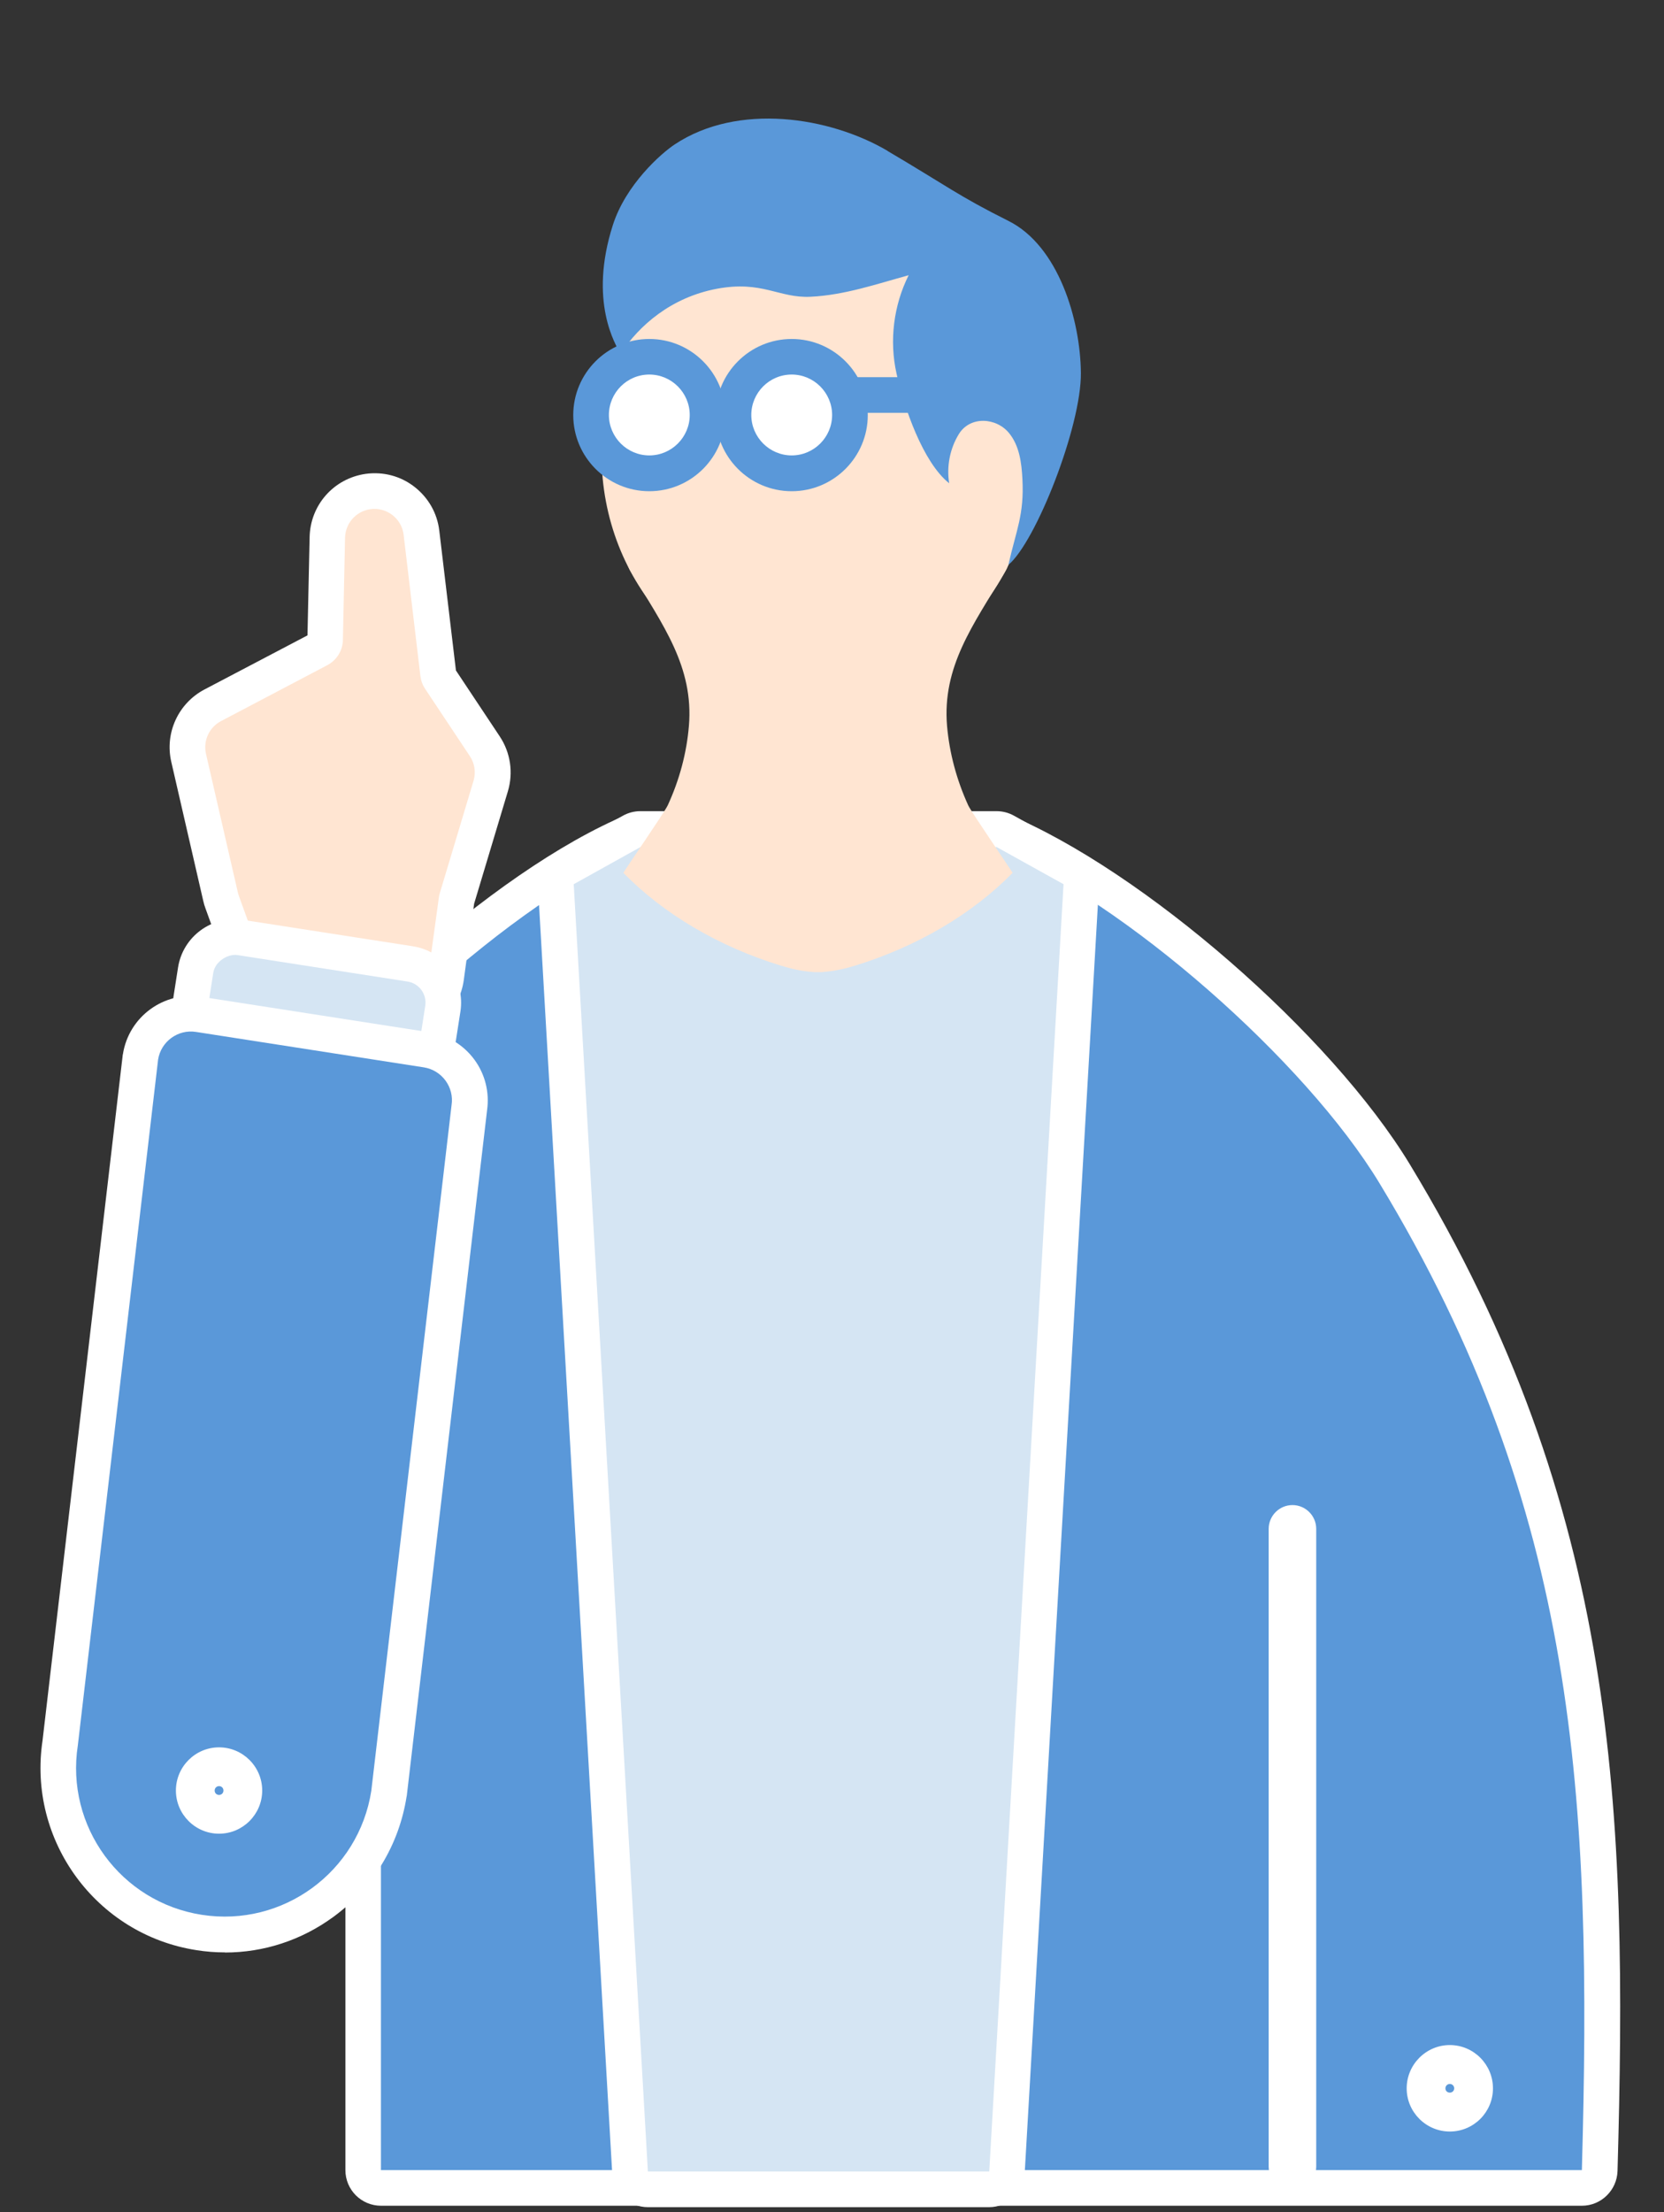
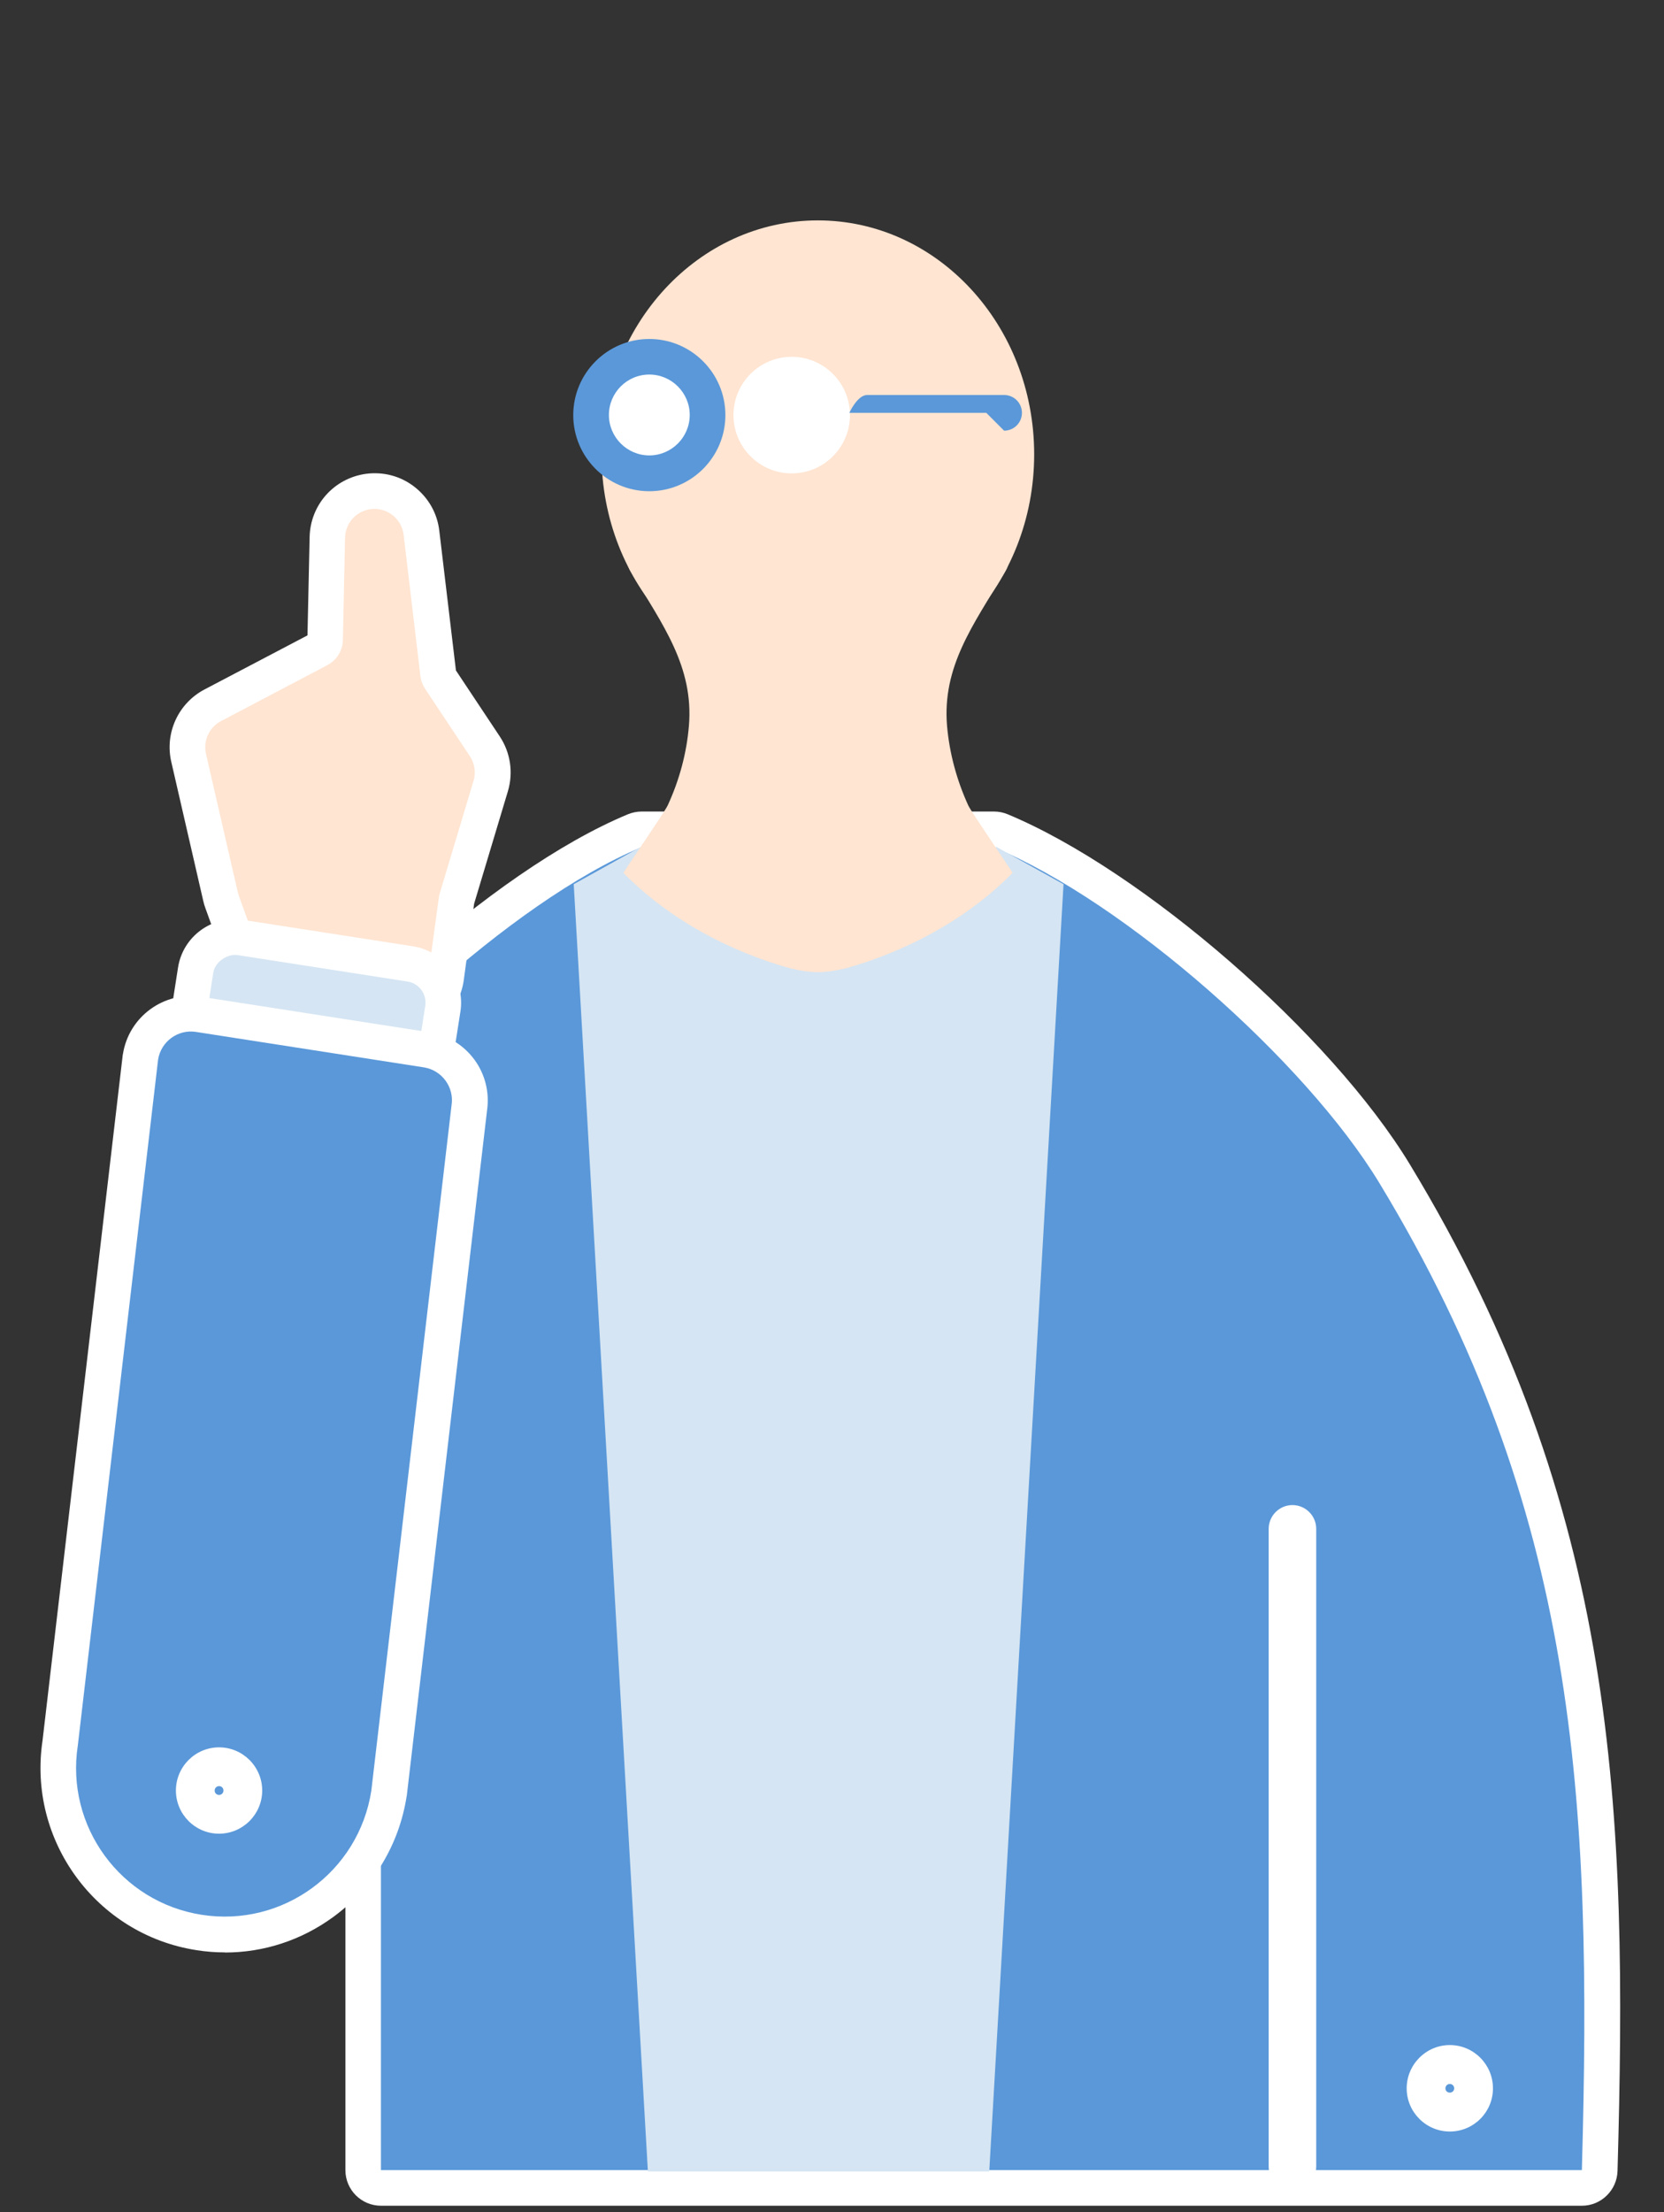
<svg xmlns="http://www.w3.org/2000/svg" id="_2" data-name="2" viewBox="0 0 140 186">
  <rect x="0" y="0" width="140" height="186" fill="#333333" stroke="none" />
  <defs>
    <style>
      .cls-1 {
        fill: none;
      }

      .cls-2 {
        fill: #d5e5f3;
      }

      .cls-3 {
        fill: #fff;
      }

      .cls-4 {
        fill: #5a98d9;
      }

      .cls-5 {
        fill: #ffe5d2;
      }
    </style>
  </defs>
  <g>
    <path class="cls-3" d="M133.1,185.45H32.06c-1.66,0-3-1.34-3-3v-23.88H9.1c-.81,0-1.58-.32-2.14-.9-.56-.58-.87-1.36-.86-2.16.04-1.65.99-40.53,12.99-57.77,7.18-10.32,22.12-24.45,33.74-29.28.37-.15.76-.23,1.15-.23h29.65c.4,0,.79.08,1.15.23,11.39,4.74,27.2,18.49,33.84,29.44,17.57,28.97,18.32,54.4,17.47,84.63-.05,1.62-1.38,2.92-3,2.92ZM35.06,179.45h95.11c.68-27.96-.52-51.79-16.68-78.44-5.88-9.7-20.26-22.3-30.48-26.78h-28.42c-10.23,4.5-23.97,17.44-30.58,26.94-9.14,13.13-11.31,41.95-11.79,51.4h19.84c1.66,0,3,1.34,3,3v23.88Z" />
    <path class="cls-4" d="M53.97,71.23c-11.05,4.6-25.59,18.4-32.43,28.22-11.62,16.69-12.45,56.12-12.45,56.12h22.96v26.88s101.04,0,101.04,0c.87-31.21-.33-55.44-17.04-82.99-6.21-10.24-21.38-23.63-32.43-28.22h-29.65Z" />
  </g>
  <g>
-     <path class="cls-3" d="M83.23,185.57h-28.72c-1.59,0-2.9-1.24-3-2.83l-6.25-108.24c-.07-1.15.53-2.24,1.54-2.8l5.61-3.12c.45-.25.95-.38,1.46-.38h29.98c.51,0,1.01.13,1.46.38l5.61,3.12c1.01.56,1.61,1.65,1.54,2.8l-6.25,108.24c-.09,1.59-1.41,2.83-3,2.83ZM57.35,179.57h23.05l5.98-103.53-3.29-1.82h-28.43l-3.29,1.82,5.98,103.53Z" />
    <polygon class="cls-2" points="83.86 71.22 89.48 74.34 83.23 182.57 54.51 182.57 48.27 74.34 53.88 71.22 83.86 71.22" />
  </g>
  <path class="cls-3" d="M108.74,184.16c-1.1,0-2-.9-2-2v-53.62c0-1.1.9-2,2-2s2,.9,2,2v53.62c0,1.1-.9,2-2,2Z" />
  <g>
    <path class="cls-5" d="M71.93,81.19c5.23-1.61,9.87-4.34,13.26-7.8.03-.04-3.47-5.11-3.73-5.68-.98-2.15-1.58-4.4-1.78-6.67-.42-4.98,2.18-8.48,4.85-12.91.17-.29.35-.6.25-.91-.2-.6-1.22-.71-2.02-.7-3.23.04-6.53.1-9.56.96-2.11.6-3.48,1.38-4.38,2.3-.9-.93-2.26-1.7-4.38-2.3-3.03-.86-6.33-.91-9.56-.96-.8-.01-1.83.1-2.02.7-.1.3.07.62.25.91,2.66,4.42,5.27,7.93,4.85,12.91-.19,2.27-.79,4.52-1.78,6.67-.26.57-3.76,5.64-3.73,5.68,3.39,3.46,8.03,6.2,13.26,7.8.81.25,1.71.46,2.58.52.07,0,.13.02.2.02.11,0,.22,0,.33,0,.11,0,.22,0,.33,0,.07,0,.13-.01.2-.02.88-.07,1.77-.27,2.58-.52Z" />
    <ellipse class="cls-5" cx="68.81" cy="38.2" rx="18.2" ry="19.67" />
-     <path class="cls-4" d="M74.67,12.69c4.94,2.91,5.96,3.78,10.17,5.88s6.06,8.3,6.1,12.79-3.8,14.23-6.1,16.13c.66-2.93,1.34-4.2,1.18-7.22-.07-1.35-.25-2.77-1.1-3.83-1.08-1.35-3.3-1.49-4.25.06-.75,1.22-1.04,2.72-.81,4.13-2.22-1.75-3.82-6.45-4.43-9.22-.62-2.76-.25-5.74,1.02-8.27-2.73.75-5.39,1.67-8.25,1.81-2.68.13-4.07-1.39-7.89-.67s-6.54,3.07-8.1,5.47c-.42-.76-2.7-4.41-.65-10.82,1.09-3.41,4.06-6.03,5.21-6.79,5.33-3.53,13.03-2.32,17.9.54Z" />
  </g>
  <rect class="cls-1" width="140" height="186" />
  <g>
    <path class="cls-3" d="M25.35,88.04c-2.28,0-4.34-1.42-5.14-3.61l-2.92-8.05c-.08-.21-.14-.42-.19-.64l-2.69-11.69c-.56-2.42.59-4.92,2.79-6.08l8.67-4.55.18-8.27c.06-2.7,2.04-4.93,4.72-5.31,1.47-.2,2.93.18,4.1,1.09,1.17.91,1.92,2.22,2.09,3.69l1.4,11.75,3.69,5.55c.9,1.36,1.15,3.04.68,4.61l-2.84,9.45-.87,6.42c-.34,2.49-2.32,4.43-4.82,4.7l-8.23.91c-.2.02-.41.03-.61.03ZM25.85,82.39h0,0ZM20.34,63.1l2.6,11.3,2.76,7.6,7.42-.82.83-6.1c.04-.28.1-.56.18-.83l2.77-9.22-3.62-5.45c-.47-.71-.78-1.54-.88-2.38l-.53-4.45-.02,1.11c-.04,1.99-1.16,3.81-2.93,4.73l-8.59,4.51Z" />
    <path class="cls-5" d="M23.03,83.41l-2.92-8.05c-.03-.09-.06-.19-.09-.29l-2.69-11.69c-.25-1.1.27-2.23,1.26-2.75l8.94-4.7c.8-.42,1.31-1.24,1.32-2.14l.18-8.58c.03-1.22.93-2.23,2.13-2.4h0c1.37-.19,2.64.78,2.8,2.16l1.41,11.87c.05.39.18.75.4,1.08l3.76,5.65c.41.61.52,1.38.31,2.08l-2.84,9.45c-.04.12-.06.25-.08.38l-.89,6.5c-.15,1.13-1.05,2-2.18,2.13l-8.23.91c-1.14.13-2.21-.54-2.6-1.62Z" />
  </g>
  <g>
    <path class="cls-3" d="M33.64,91.52c-.25,0-.5-.02-.75-.06l-14.29-2.22c-2.61-.41-4.4-2.86-4-5.47l.38-2.43c.41-2.61,2.86-4.4,5.47-4l14.29,2.22c1.27.2,2.38.87,3.13,1.91s1.06,2.3.87,3.56l-.38,2.43c-.2,1.26-.87,2.38-1.91,3.13-.83.61-1.81.92-2.82.92ZM33.82,85.49s0,0,0,0h0ZM20.72,83.49l11.91,1.85v-.04s-11.9-1.85-11.9-1.85v.04Z" />
    <rect class="cls-2" x="23.65" y="75.37" width="6.04" height="18.05" rx="1.79" ry="1.79" transform="translate(-60.82 97.78) rotate(-81.16)" />
  </g>
  <g>
    <path class="cls-3" d="M18.93,164.15c-.8,0-1.61-.06-2.41-.19-8.42-1.31-14.21-9.21-12.94-17.63l6.74-57.58s0-.07.02-.11c.49-3.16,3.46-5.33,6.62-4.83l19.17,2.98c1.53.24,2.87,1.06,3.79,2.31.9,1.23,1.27,2.74,1.06,4.24l-6.75,57.59s0,.07-.02.11c-.64,4.09-2.83,7.69-6.17,10.13-2.68,1.96-5.85,2.99-9.11,2.99ZM16.24,89.76l-6.71,57.32s0,.07-.02.11c-.8,5.17,2.75,10.03,7.92,10.84,5.16.8,10-2.73,10.83-7.87l6.73-57.48-18.76-2.92ZM6.55,146.73h0,0Z" />
    <path class="cls-4" d="M13.3,89.1l-6.75,57.63c-1.06,6.82,3.61,13.2,10.43,14.26h0c6.82,1.06,13.2-3.61,14.26-10.43l6.75-57.63c.24-1.52-.81-2.95-2.33-3.19l-19.17-2.98c-1.52-.24-2.95.81-3.19,2.33Z" />
  </g>
  <path class="cls-3" d="M18.43,154.17c-2,0-3.63-1.63-3.63-3.63s1.63-3.63,3.63-3.63,3.63,1.63,3.63,3.63-1.63,3.63-3.63,3.63ZM18.43,150.17c-.2,0-.37.16-.37.37s.16.37.37.37.37-.16.37-.37-.16-.37-.37-.37Z" />
  <path class="cls-3" d="M121.98,179.21c-2,0-3.63-1.63-3.63-3.63s1.63-3.64,3.63-3.64,3.63,1.63,3.63,3.64-1.63,3.63-3.63,3.63ZM121.98,175.21c-.2,0-.37.16-.37.37s.16.36.37.36.37-.16.37-.36-.16-.37-.37-.37Z" />
  <g>
    <g>
      <circle class="cls-3" cx="66.61" cy="34.9" r="4.9" />
-       <path class="cls-4" d="M66.61,41.3c-3.53,0-6.4-2.87-6.4-6.4s2.87-6.4,6.4-6.4,6.4,2.87,6.4,6.4-2.87,6.4-6.4,6.4ZM66.61,31.49c-1.88,0-3.4,1.53-3.4,3.4s1.53,3.4,3.4,3.4,3.4-1.53,3.4-3.4-1.53-3.4-3.4-3.4Z" />
    </g>
    <g>
      <circle class="cls-3" cx="54.63" cy="34.9" r="4.9" />
      <path class="cls-4" d="M54.63,41.3c-3.53,0-6.4-2.87-6.4-6.4s2.87-6.4,6.4-6.4,6.4,2.87,6.4,6.4-2.87,6.4-6.4,6.4ZM54.63,31.49c-1.88,0-3.4,1.53-3.4,3.4s1.53,3.4,3.4,3.4,3.4-1.53,3.4-3.4-1.53-3.4-3.4-3.4Z" />
    </g>
    <g>
      <line class="cls-3" x1="82.98" y1="33.21" x2="71.46" y2="33.21" />
-       <path class="cls-4" d="M82.98,34.71h-11.52c-.83,0-1.5-.67-1.5-1.5s.67-1.5,1.5-1.5h11.52c.83,0,1.5.67,1.5,1.5s-.67,1.5-1.5,1.5Z" />
+       <path class="cls-4" d="M82.98,34.71h-11.52s.67-1.5,1.5-1.5h11.52c.83,0,1.5.67,1.5,1.5s-.67,1.5-1.5,1.5Z" />
    </g>
  </g>
</svg>